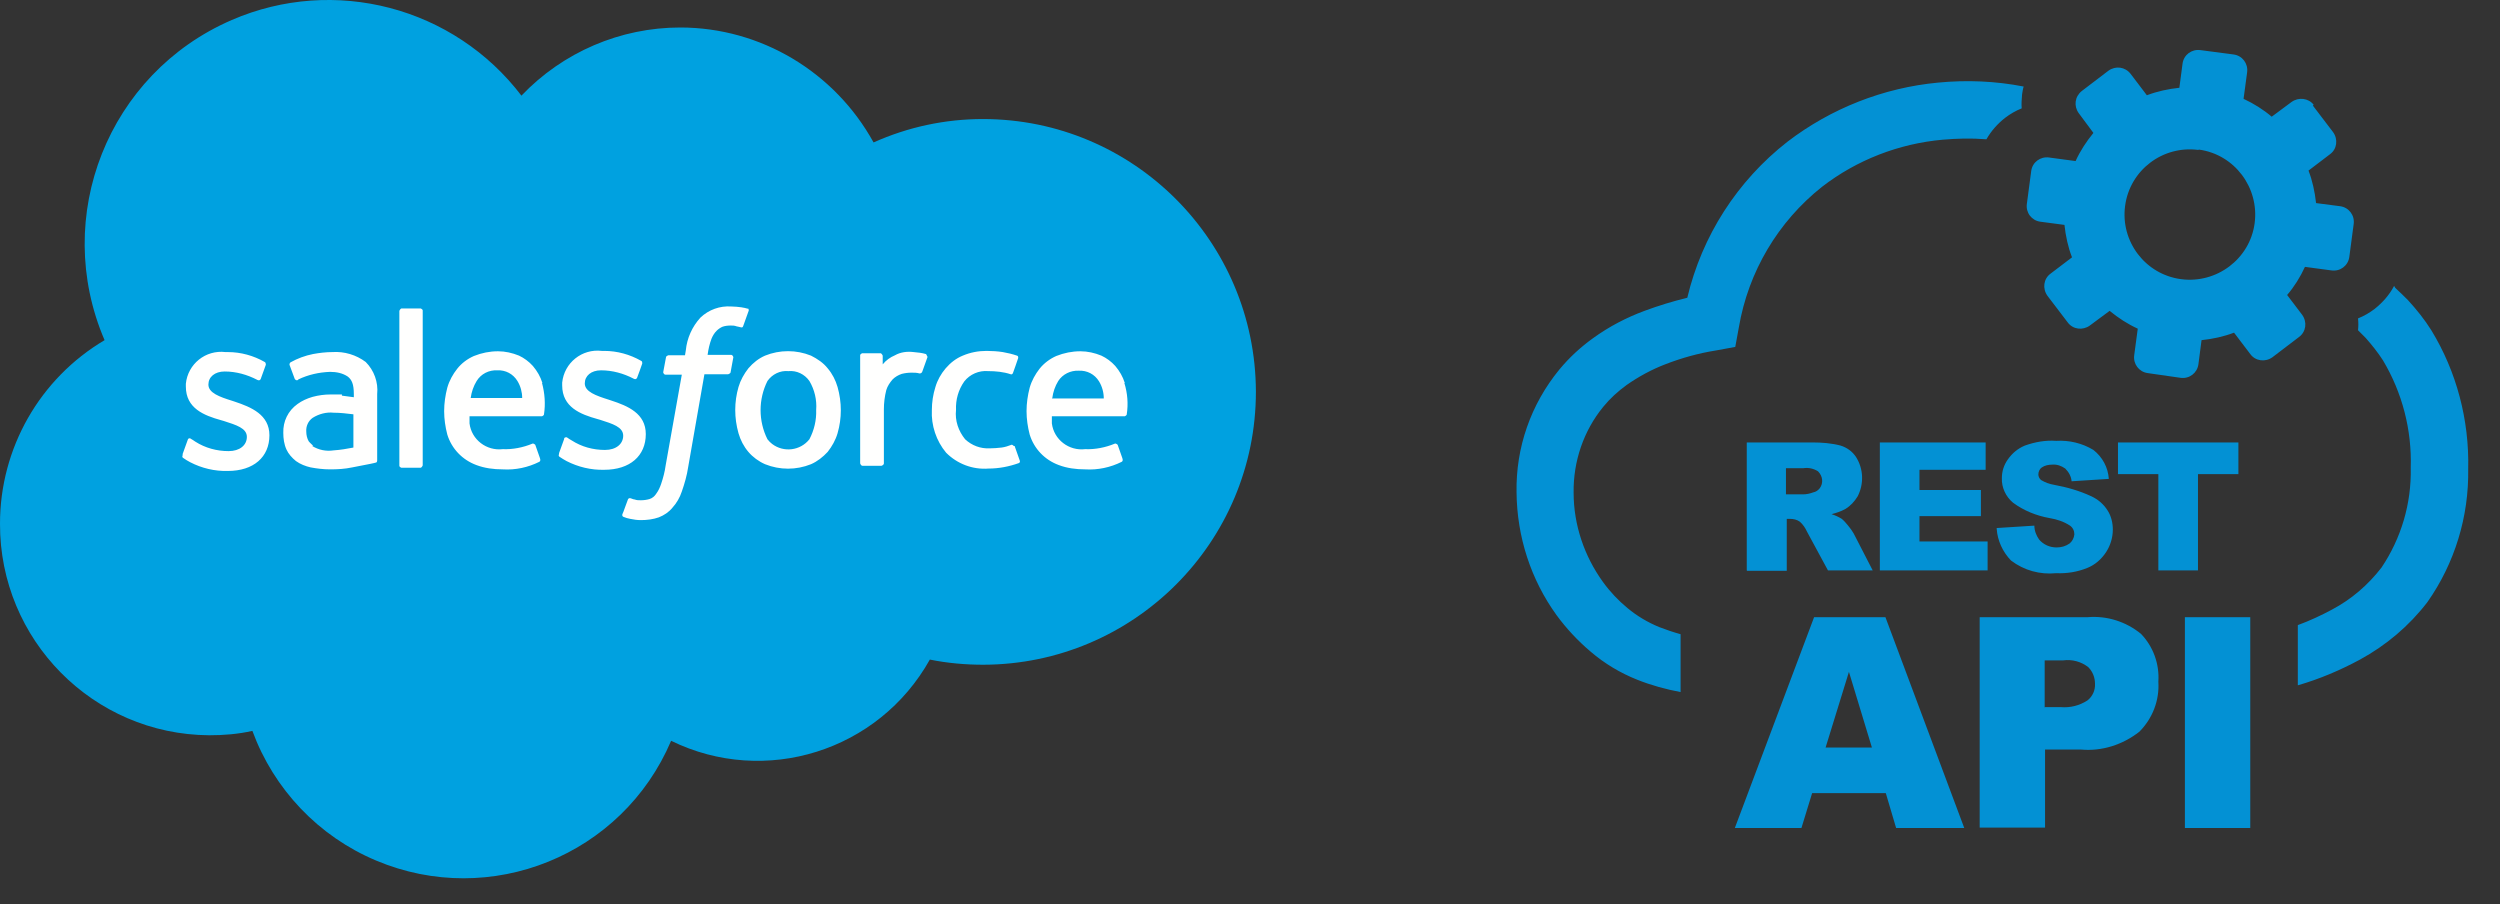
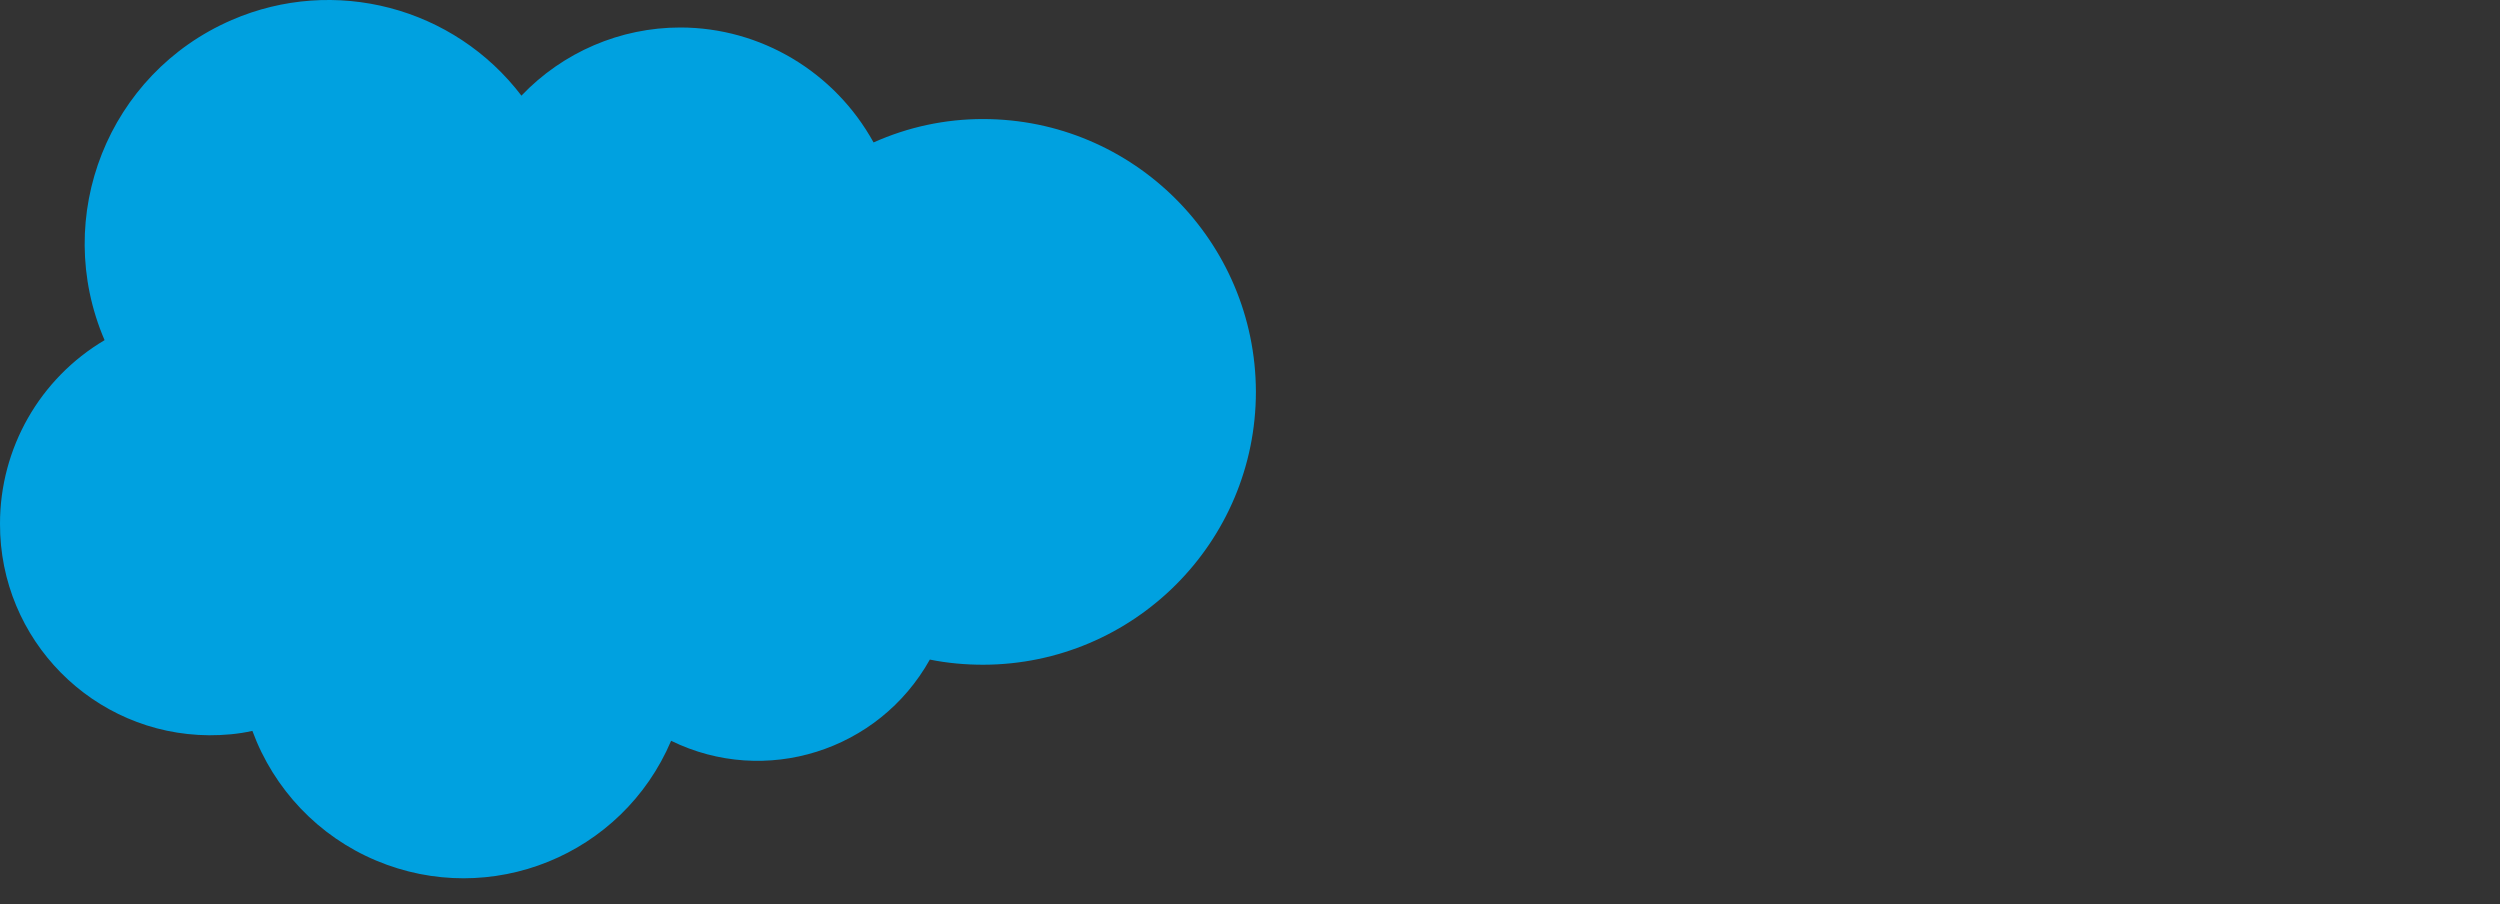
<svg xmlns="http://www.w3.org/2000/svg" width="47" height="17" viewBox="0 0 47 17" fill="none">
  <rect x="0" y="0" width="47" height="17" fill="#333333" stroke="none" />
  <path fill-rule="evenodd" clip-rule="evenodd" d="M9.802 1.799C10.584 0.979 11.664 0.517 12.789 0.517C14.3 0.517 15.693 1.352 16.423 2.678C17.071 2.387 17.771 2.238 18.479 2.238C21.309 2.238 23.603 4.533 23.611 7.364C23.611 10.195 21.317 12.49 18.486 12.497C18.151 12.497 17.809 12.467 17.481 12.4C16.52 14.121 14.383 14.792 12.617 13.927C11.701 16.081 9.221 17.086 7.068 16.177C5.988 15.723 5.147 14.836 4.745 13.741C4.476 13.801 4.208 13.823 3.933 13.823C1.75 13.808 -0.007 12.028 2.35828e-05 9.845C2.35828e-05 8.429 0.745 7.118 1.966 6.395C0.968 4.071 2.033 1.382 4.357 0.376C6.286 -0.459 8.536 0.13 9.809 1.806" fill="#00A1E0" />
-   <path fill-rule="evenodd" clip-rule="evenodd" d="M3.434 8.556C3.419 8.593 3.434 8.601 3.442 8.608C3.486 8.638 3.531 8.668 3.576 8.69C3.792 8.802 4.037 8.861 4.283 8.854C4.767 8.854 5.065 8.593 5.065 8.183C5.065 7.796 4.723 7.654 4.41 7.55L4.365 7.535C4.127 7.461 3.918 7.386 3.918 7.23C3.918 7.088 4.037 6.984 4.224 6.984C4.44 6.984 4.648 7.044 4.834 7.14C4.834 7.14 4.879 7.17 4.901 7.126L4.998 6.857C4.998 6.857 4.998 6.813 4.976 6.805C4.767 6.686 4.529 6.619 4.283 6.619H4.239C3.866 6.574 3.531 6.842 3.494 7.215C3.494 7.23 3.494 7.252 3.494 7.267C3.494 7.677 3.836 7.811 4.157 7.9L4.209 7.915C4.44 7.99 4.641 8.049 4.641 8.213C4.641 8.37 4.507 8.481 4.298 8.481C4.075 8.481 3.859 8.422 3.672 8.303C3.635 8.28 3.62 8.265 3.591 8.251C3.576 8.236 3.553 8.236 3.538 8.251L3.531 8.265L3.434 8.534M10.51 8.534C10.495 8.571 10.51 8.578 10.517 8.586C10.562 8.616 10.607 8.645 10.651 8.668C10.867 8.779 11.113 8.839 11.359 8.832C11.843 8.832 12.141 8.571 12.141 8.161C12.141 7.774 11.806 7.632 11.486 7.528L11.441 7.513C11.203 7.438 10.994 7.364 10.994 7.208C10.994 7.066 11.113 6.962 11.299 6.962C11.515 6.962 11.724 7.021 11.91 7.118C11.91 7.118 11.955 7.148 11.977 7.103C11.985 7.081 12.067 6.865 12.074 6.835C12.074 6.813 12.074 6.79 12.052 6.783C11.843 6.664 11.605 6.597 11.359 6.597H11.314C10.942 6.552 10.607 6.82 10.569 7.193C10.569 7.208 10.569 7.23 10.569 7.245C10.569 7.655 10.912 7.789 11.232 7.878L11.284 7.893C11.515 7.967 11.716 8.027 11.716 8.191C11.716 8.347 11.582 8.459 11.374 8.459C11.15 8.459 10.934 8.4 10.748 8.28C10.711 8.258 10.696 8.251 10.666 8.228C10.651 8.213 10.622 8.221 10.607 8.236C10.607 8.236 10.607 8.243 10.607 8.251L10.51 8.519M15.344 7.707C15.351 7.9 15.306 8.087 15.217 8.258C15.046 8.474 14.733 8.511 14.517 8.347C14.487 8.325 14.457 8.295 14.428 8.258C14.256 7.915 14.256 7.506 14.428 7.163C14.517 7.036 14.666 6.962 14.822 6.977C14.979 6.962 15.128 7.036 15.217 7.163C15.314 7.327 15.359 7.52 15.344 7.707ZM15.746 7.275C15.709 7.148 15.649 7.029 15.56 6.924C15.478 6.82 15.366 6.746 15.247 6.686C14.971 6.574 14.659 6.574 14.383 6.686C14.264 6.738 14.159 6.82 14.07 6.924C13.988 7.029 13.921 7.148 13.884 7.275C13.802 7.558 13.802 7.856 13.884 8.146C13.921 8.273 13.981 8.392 14.07 8.496C14.152 8.593 14.264 8.675 14.383 8.727C14.659 8.839 14.971 8.839 15.247 8.727C15.366 8.675 15.47 8.593 15.56 8.496C15.642 8.392 15.709 8.273 15.746 8.146C15.828 7.863 15.828 7.565 15.746 7.275ZM19.06 8.385C19.06 8.385 19.031 8.355 19.016 8.362C18.956 8.385 18.889 8.407 18.829 8.414C18.755 8.422 18.681 8.429 18.606 8.429C18.435 8.437 18.271 8.377 18.144 8.258C18.018 8.102 17.951 7.908 17.973 7.707C17.965 7.513 18.018 7.327 18.129 7.17C18.234 7.036 18.405 6.962 18.576 6.977C18.718 6.977 18.867 6.991 19.001 7.036C19.001 7.036 19.031 7.051 19.046 7.006C19.083 6.91 19.105 6.835 19.142 6.731C19.142 6.708 19.142 6.693 19.12 6.686C19.031 6.656 18.941 6.634 18.852 6.619C18.755 6.604 18.651 6.597 18.547 6.597C18.39 6.597 18.241 6.626 18.1 6.686C17.973 6.738 17.869 6.82 17.779 6.924C17.69 7.029 17.623 7.148 17.586 7.275C17.541 7.416 17.519 7.565 17.519 7.707C17.504 7.997 17.601 8.288 17.787 8.511C17.995 8.72 18.286 8.832 18.584 8.809C18.777 8.809 18.971 8.772 19.157 8.705C19.172 8.698 19.18 8.675 19.172 8.66L19.075 8.385M19.783 7.483C19.798 7.371 19.835 7.26 19.895 7.163C19.977 7.036 20.125 6.962 20.282 6.969C20.438 6.962 20.58 7.036 20.662 7.17C20.721 7.267 20.751 7.379 20.751 7.491H19.761H19.775L19.783 7.483ZM21.146 7.2C21.109 7.081 21.049 6.977 20.967 6.88C20.893 6.798 20.803 6.731 20.706 6.686C20.58 6.634 20.446 6.604 20.312 6.604C20.155 6.604 20.006 6.634 19.857 6.693C19.738 6.746 19.627 6.828 19.544 6.932C19.463 7.036 19.396 7.155 19.358 7.289C19.321 7.431 19.299 7.58 19.299 7.729C19.299 7.878 19.321 8.027 19.358 8.169C19.44 8.437 19.641 8.645 19.902 8.742C20.058 8.802 20.23 8.824 20.401 8.824C20.639 8.839 20.878 8.787 21.086 8.683C21.101 8.675 21.116 8.66 21.101 8.616L21.012 8.362C21.012 8.362 20.982 8.332 20.96 8.34C20.781 8.414 20.587 8.452 20.401 8.444C20.096 8.481 19.813 8.265 19.775 7.96C19.775 7.915 19.775 7.871 19.775 7.826H21.146C21.146 7.826 21.183 7.811 21.183 7.789C21.213 7.595 21.198 7.394 21.138 7.2H21.146ZM8.849 7.483C8.864 7.371 8.901 7.26 8.961 7.163C9.043 7.029 9.192 6.954 9.348 6.962C9.504 6.954 9.646 7.029 9.728 7.163C9.787 7.26 9.817 7.371 9.817 7.483H8.827H8.841H8.849ZM10.197 7.2C10.16 7.081 10.1 6.977 10.018 6.88C9.944 6.798 9.854 6.731 9.758 6.686C9.631 6.634 9.497 6.604 9.363 6.604C9.206 6.604 9.057 6.634 8.909 6.693C8.789 6.746 8.678 6.828 8.596 6.932C8.514 7.036 8.447 7.155 8.409 7.289C8.372 7.431 8.35 7.58 8.35 7.729C8.35 7.878 8.372 8.027 8.409 8.169C8.491 8.437 8.693 8.645 8.953 8.742C9.11 8.802 9.281 8.824 9.452 8.824C9.691 8.839 9.929 8.787 10.137 8.683C10.152 8.675 10.167 8.66 10.152 8.616L10.063 8.362C10.063 8.362 10.033 8.332 10.011 8.34C9.832 8.414 9.638 8.452 9.452 8.444C9.147 8.481 8.864 8.265 8.827 7.96C8.827 7.915 8.827 7.871 8.827 7.826H10.19C10.19 7.826 10.227 7.811 10.227 7.789C10.257 7.595 10.242 7.394 10.19 7.2H10.197ZM5.885 8.377C5.885 8.377 5.825 8.325 5.803 8.295C5.773 8.243 5.758 8.176 5.758 8.116C5.75 8.012 5.795 7.915 5.877 7.856C5.996 7.781 6.138 7.744 6.272 7.759C6.398 7.759 6.518 7.774 6.644 7.789V8.414C6.525 8.437 6.398 8.459 6.272 8.467C6.13 8.489 5.989 8.459 5.87 8.385L5.885 8.377ZM6.428 7.416C6.376 7.416 6.302 7.416 6.212 7.416C6.101 7.416 5.989 7.431 5.877 7.461C5.773 7.491 5.676 7.535 5.594 7.595C5.415 7.722 5.319 7.923 5.326 8.139C5.326 8.243 5.341 8.355 5.386 8.452C5.423 8.534 5.49 8.608 5.564 8.668C5.646 8.727 5.743 8.765 5.84 8.787C5.959 8.809 6.078 8.824 6.205 8.824C6.346 8.824 6.48 8.817 6.622 8.787C6.734 8.765 6.853 8.742 6.965 8.72C7.009 8.712 7.061 8.698 7.061 8.698C7.084 8.698 7.091 8.675 7.091 8.653V7.409C7.114 7.185 7.032 6.962 6.875 6.805C6.696 6.671 6.473 6.604 6.25 6.619C6.13 6.619 6.004 6.634 5.885 6.656C5.736 6.686 5.594 6.738 5.46 6.813C5.445 6.828 5.438 6.85 5.445 6.865L5.542 7.126C5.542 7.126 5.564 7.155 5.587 7.148C5.594 7.148 5.602 7.148 5.609 7.133C5.795 7.044 5.996 6.999 6.205 6.991C6.324 6.991 6.443 7.014 6.54 7.081C6.614 7.14 6.652 7.222 6.652 7.409V7.468C6.533 7.453 6.428 7.438 6.428 7.438V7.416ZM17.429 6.708C17.429 6.708 17.429 6.671 17.407 6.656C17.332 6.634 17.258 6.626 17.176 6.619C17.057 6.604 16.93 6.619 16.826 6.679C16.737 6.716 16.655 6.775 16.595 6.85V6.686C16.595 6.686 16.58 6.649 16.558 6.641H16.208C16.208 6.641 16.171 6.656 16.171 6.679V8.712C16.171 8.712 16.185 8.757 16.215 8.757H16.573C16.573 8.757 16.617 8.742 16.617 8.712V7.692C16.617 7.573 16.632 7.453 16.662 7.334C16.684 7.26 16.729 7.193 16.781 7.133C16.826 7.088 16.886 7.051 16.953 7.029C17.012 7.014 17.072 7.006 17.139 7.006C17.191 7.006 17.236 7.006 17.288 7.021C17.317 7.021 17.332 7.006 17.34 6.984C17.362 6.924 17.429 6.738 17.444 6.693" fill="#FFFFFE" />
-   <path fill-rule="evenodd" clip-rule="evenodd" d="M14.07 5.807C14.025 5.792 13.98 5.785 13.936 5.777C13.876 5.77 13.816 5.762 13.749 5.762C13.533 5.747 13.325 5.822 13.168 5.971C13.012 6.142 12.915 6.358 12.893 6.589L12.878 6.679H12.565C12.565 6.679 12.521 6.693 12.521 6.716L12.468 6.999C12.468 6.999 12.476 7.044 12.513 7.044H12.818L12.513 8.757C12.498 8.869 12.468 8.981 12.431 9.092C12.409 9.159 12.379 9.226 12.334 9.286C12.305 9.331 12.26 9.368 12.208 9.383C12.155 9.398 12.103 9.405 12.044 9.405C12.007 9.405 11.969 9.405 11.932 9.39C11.91 9.39 11.88 9.375 11.858 9.368C11.835 9.361 11.813 9.368 11.805 9.39C11.79 9.42 11.716 9.644 11.701 9.666C11.694 9.688 11.701 9.711 11.723 9.718C11.761 9.733 11.805 9.748 11.85 9.755C11.917 9.77 11.984 9.778 12.051 9.778C12.163 9.778 12.282 9.763 12.386 9.726C12.483 9.688 12.573 9.629 12.64 9.547C12.722 9.457 12.781 9.353 12.818 9.241C12.87 9.092 12.915 8.936 12.938 8.779L13.243 7.036H13.69C13.69 7.036 13.735 7.021 13.735 6.999L13.787 6.716C13.787 6.716 13.779 6.671 13.742 6.671H13.303C13.317 6.567 13.34 6.463 13.377 6.366C13.399 6.314 13.429 6.261 13.474 6.217C13.504 6.187 13.548 6.157 13.585 6.142C13.63 6.127 13.682 6.12 13.735 6.12C13.772 6.12 13.809 6.12 13.846 6.135C13.891 6.142 13.906 6.15 13.913 6.15C13.958 6.165 13.965 6.15 13.973 6.127L14.077 5.837C14.077 5.837 14.077 5.799 14.055 5.792M7.947 8.75C7.947 8.75 7.932 8.787 7.91 8.794H7.545C7.545 8.794 7.508 8.779 7.508 8.757V5.844C7.508 5.844 7.523 5.807 7.545 5.799H7.91C7.91 5.799 7.947 5.814 7.947 5.837V8.757" fill="#FFFFFE" />
-   <path fill-rule="evenodd" clip-rule="evenodd" d="M43.482 1.985L43.862 2.484C43.959 2.618 43.937 2.805 43.802 2.901L43.4 3.207C43.475 3.401 43.519 3.609 43.542 3.818L43.996 3.877C44.16 3.9 44.272 4.049 44.249 4.213L44.167 4.831C44.145 4.995 43.996 5.107 43.832 5.084L43.333 5.017C43.244 5.211 43.132 5.39 42.998 5.546L43.281 5.919C43.378 6.053 43.355 6.239 43.221 6.336L42.722 6.716C42.588 6.813 42.402 6.79 42.305 6.656L42 6.254C41.806 6.328 41.598 6.373 41.389 6.395L41.33 6.85C41.307 7.014 41.158 7.126 40.995 7.103L40.376 7.014C40.212 6.991 40.101 6.842 40.123 6.679L40.19 6.179C39.996 6.09 39.825 5.978 39.661 5.844L39.289 6.12C39.155 6.217 38.968 6.194 38.872 6.06L38.492 5.561C38.395 5.427 38.417 5.241 38.551 5.144L38.954 4.838C38.879 4.645 38.834 4.436 38.812 4.228L38.358 4.168C38.194 4.146 38.082 3.997 38.105 3.833L38.187 3.214C38.209 3.05 38.358 2.939 38.522 2.961L39.021 3.028C39.11 2.834 39.222 2.663 39.356 2.499L39.08 2.127C38.983 1.992 39.006 1.814 39.14 1.709L39.639 1.329C39.773 1.233 39.952 1.255 40.056 1.389L40.361 1.791C40.555 1.717 40.764 1.672 40.972 1.65L41.032 1.195C41.054 1.031 41.203 0.92 41.367 0.942L41.992 1.024C42.156 1.046 42.268 1.195 42.246 1.359L42.179 1.858C42.372 1.948 42.551 2.06 42.708 2.194L43.08 1.918C43.214 1.821 43.4 1.844 43.497 1.97L43.482 1.985ZM32.839 10.724V8.318H34.075C34.254 8.318 34.433 8.332 34.604 8.377C34.723 8.414 34.827 8.489 34.894 8.593C35.036 8.817 35.043 9.1 34.924 9.331C34.865 9.428 34.79 9.51 34.693 9.569C34.611 9.614 34.522 9.644 34.433 9.666C34.5 9.688 34.567 9.718 34.626 9.755C34.671 9.793 34.708 9.837 34.745 9.882C34.783 9.927 34.82 9.979 34.85 10.031L35.207 10.724H34.366L33.971 9.994C33.941 9.927 33.896 9.86 33.837 9.808C33.785 9.77 33.718 9.755 33.658 9.755H33.591V10.731H32.846L32.839 10.724ZM35.453 14.911H34.068L33.867 15.566H32.615L34.105 11.603H35.446L36.928 15.566H35.647L35.453 14.911ZM35.192 14.054L34.76 12.631L34.321 14.054H35.192ZM37.218 11.603H39.252C39.609 11.573 39.967 11.685 40.25 11.916C40.48 12.154 40.6 12.482 40.577 12.817C40.6 13.168 40.466 13.51 40.22 13.756C39.907 14.002 39.512 14.129 39.117 14.091H38.447V15.559H37.218V11.596V11.603ZM38.447 13.294H38.745C38.924 13.309 39.095 13.264 39.244 13.168C39.341 13.093 39.393 12.974 39.386 12.855C39.386 12.735 39.341 12.624 39.259 12.542C39.125 12.437 38.954 12.393 38.79 12.415H38.44V13.302L38.447 13.294ZM41.076 11.603H42.305V15.566H41.076V11.603ZM33.584 9.294H33.896C33.963 9.294 34.03 9.279 34.09 9.256C34.135 9.249 34.179 9.219 34.209 9.182C34.284 9.085 34.269 8.951 34.179 8.861C34.097 8.809 34.001 8.787 33.904 8.802H33.576V9.294H33.584ZM35.341 8.318H37.33V8.832H36.086V9.212H37.241V9.703H36.086V10.18H37.367V10.724H35.341V8.318ZM37.538 9.927L38.246 9.882C38.246 9.979 38.283 10.068 38.335 10.143C38.417 10.24 38.537 10.292 38.663 10.292C38.752 10.292 38.834 10.27 38.909 10.217C38.961 10.173 38.991 10.113 38.998 10.046C38.998 9.979 38.969 9.919 38.916 9.882C38.805 9.808 38.671 9.763 38.537 9.741C38.283 9.696 38.045 9.599 37.844 9.45C37.71 9.338 37.628 9.167 37.635 8.988C37.635 8.861 37.673 8.742 37.747 8.638C37.829 8.519 37.941 8.429 38.067 8.377C38.254 8.31 38.455 8.273 38.656 8.288C38.901 8.273 39.147 8.332 39.356 8.459C39.527 8.593 39.631 8.787 39.646 9.003L38.946 9.048C38.939 8.958 38.894 8.876 38.827 8.809C38.753 8.757 38.671 8.727 38.581 8.735C38.514 8.735 38.44 8.75 38.388 8.787C38.343 8.817 38.321 8.869 38.321 8.921C38.321 8.958 38.343 9.003 38.373 9.025C38.447 9.07 38.529 9.1 38.618 9.115C38.857 9.159 39.095 9.226 39.319 9.331C39.445 9.39 39.55 9.48 39.624 9.599C39.691 9.703 39.721 9.83 39.721 9.957C39.721 10.106 39.676 10.255 39.594 10.381C39.505 10.515 39.386 10.62 39.237 10.679C39.05 10.754 38.857 10.784 38.656 10.776C38.35 10.806 38.052 10.724 37.807 10.538C37.65 10.374 37.553 10.165 37.538 9.942V9.927ZM39.825 8.318H42.082V8.914H41.322V10.724H40.577V8.914H39.818V8.318H39.825ZM37.33 2.618C37.062 2.596 36.794 2.603 36.526 2.626C35.699 2.7 34.909 3.006 34.254 3.512C33.427 4.168 32.868 5.107 32.69 6.157L32.623 6.522L32.258 6.589C31.93 6.641 31.61 6.731 31.304 6.85C31.051 6.947 30.805 7.081 30.582 7.237C30.418 7.356 30.269 7.491 30.142 7.647C29.77 8.101 29.576 8.675 29.584 9.264C29.584 9.867 29.785 10.456 30.135 10.94C30.269 11.126 30.425 11.29 30.597 11.432C30.776 11.581 30.977 11.7 31.193 11.789C31.327 11.841 31.461 11.886 31.595 11.923V13.011C31.319 12.959 31.044 12.884 30.783 12.78C30.463 12.653 30.165 12.475 29.904 12.251C29.666 12.05 29.45 11.819 29.264 11.566C28.779 10.895 28.519 10.091 28.511 9.256C28.496 8.414 28.779 7.602 29.316 6.947C29.502 6.723 29.71 6.53 29.949 6.358C30.247 6.142 30.574 5.971 30.917 5.844C31.178 5.747 31.446 5.665 31.721 5.598C31.997 4.436 32.66 3.401 33.606 2.663C34.425 2.037 35.408 1.65 36.436 1.553C36.972 1.501 37.516 1.523 38.045 1.627C38.03 1.672 38.023 1.724 38.015 1.776C38.008 1.866 38 1.955 38.008 2.037C37.896 2.082 37.792 2.142 37.695 2.216C37.553 2.328 37.434 2.462 37.345 2.618H37.33ZM45.031 5.412C45.113 5.487 45.188 5.561 45.27 5.643C45.434 5.822 45.583 6.008 45.709 6.209C46.186 6.991 46.424 7.9 46.402 8.817C46.417 9.711 46.149 10.59 45.635 11.32C45.292 11.767 44.86 12.132 44.368 12.4C43.996 12.601 43.609 12.765 43.199 12.884V11.752C43.423 11.67 43.631 11.573 43.84 11.461C44.205 11.268 44.517 11 44.771 10.672C45.143 10.12 45.337 9.465 45.322 8.794C45.344 8.087 45.165 7.386 44.8 6.775C44.704 6.626 44.592 6.485 44.473 6.351C44.428 6.306 44.383 6.261 44.331 6.209C44.339 6.135 44.339 6.06 44.331 5.986C44.443 5.941 44.547 5.881 44.644 5.807C44.793 5.688 44.92 5.546 45.009 5.375L45.031 5.412ZM41.337 2.812C42.007 2.901 42.477 3.527 42.387 4.198C42.298 4.868 41.672 5.338 41.002 5.248C40.332 5.159 39.862 4.54 39.952 3.87C40.041 3.199 40.659 2.73 41.33 2.819L41.337 2.812Z" fill="#0391D4" />
</svg>